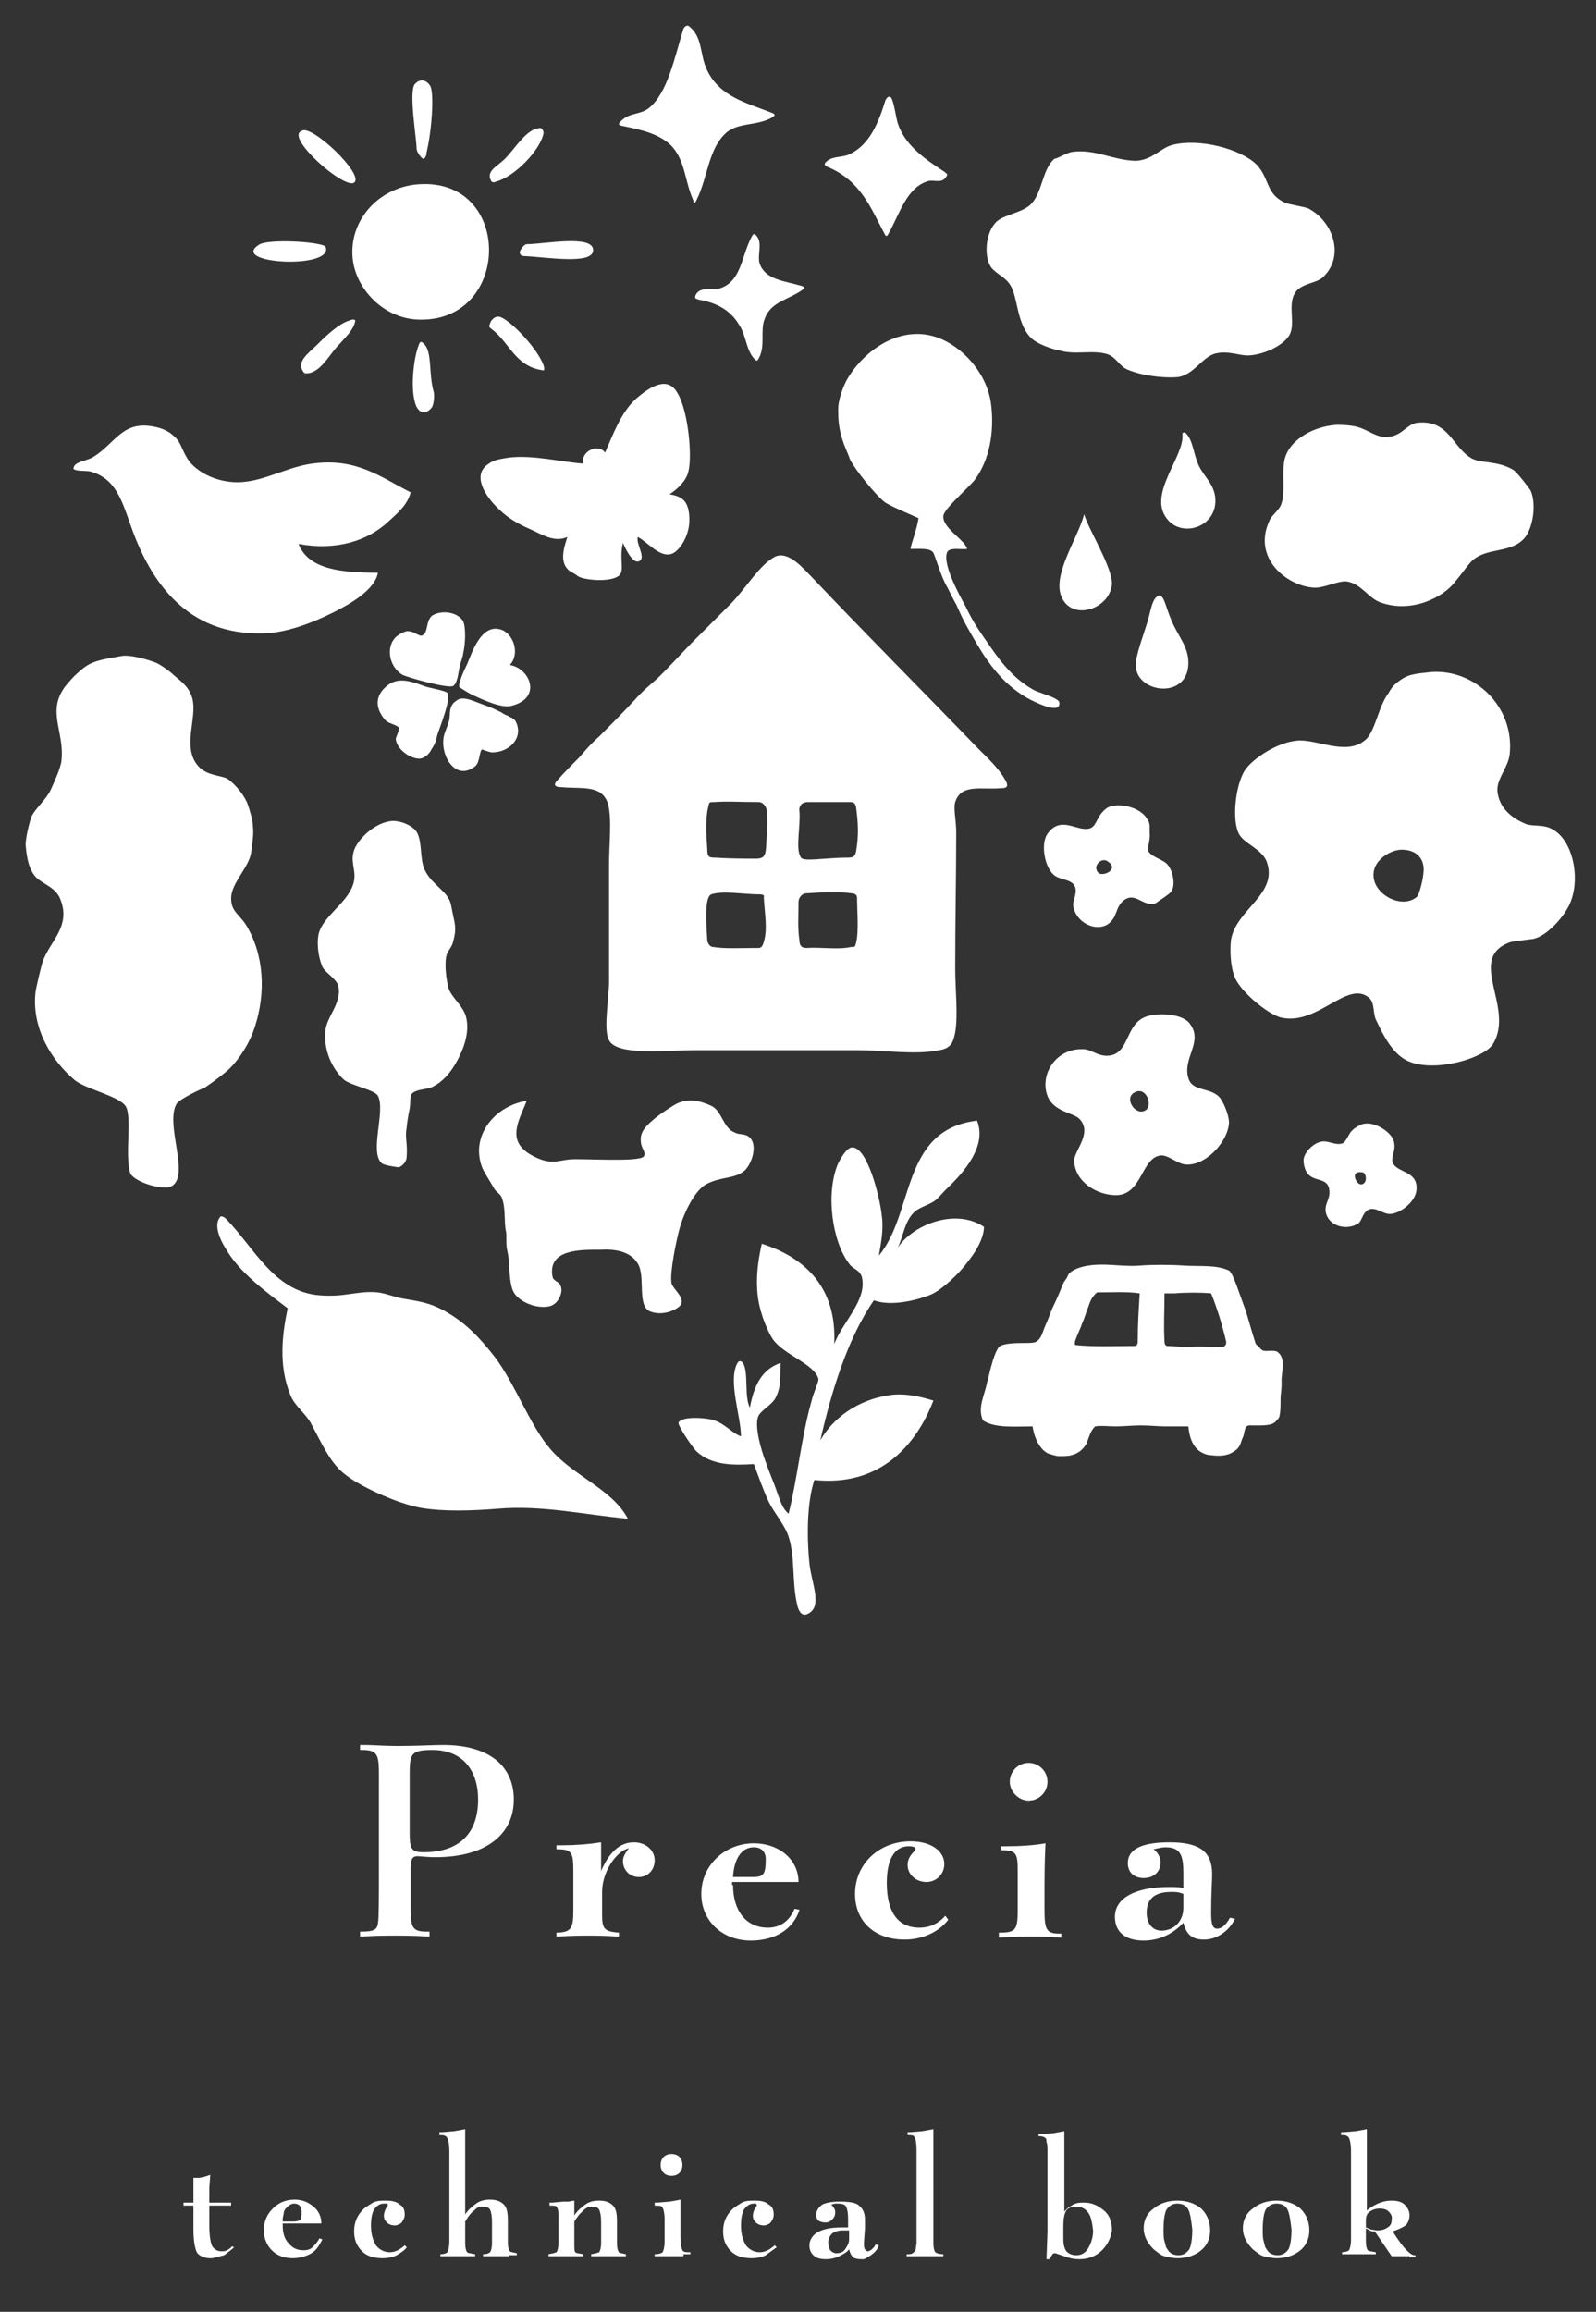
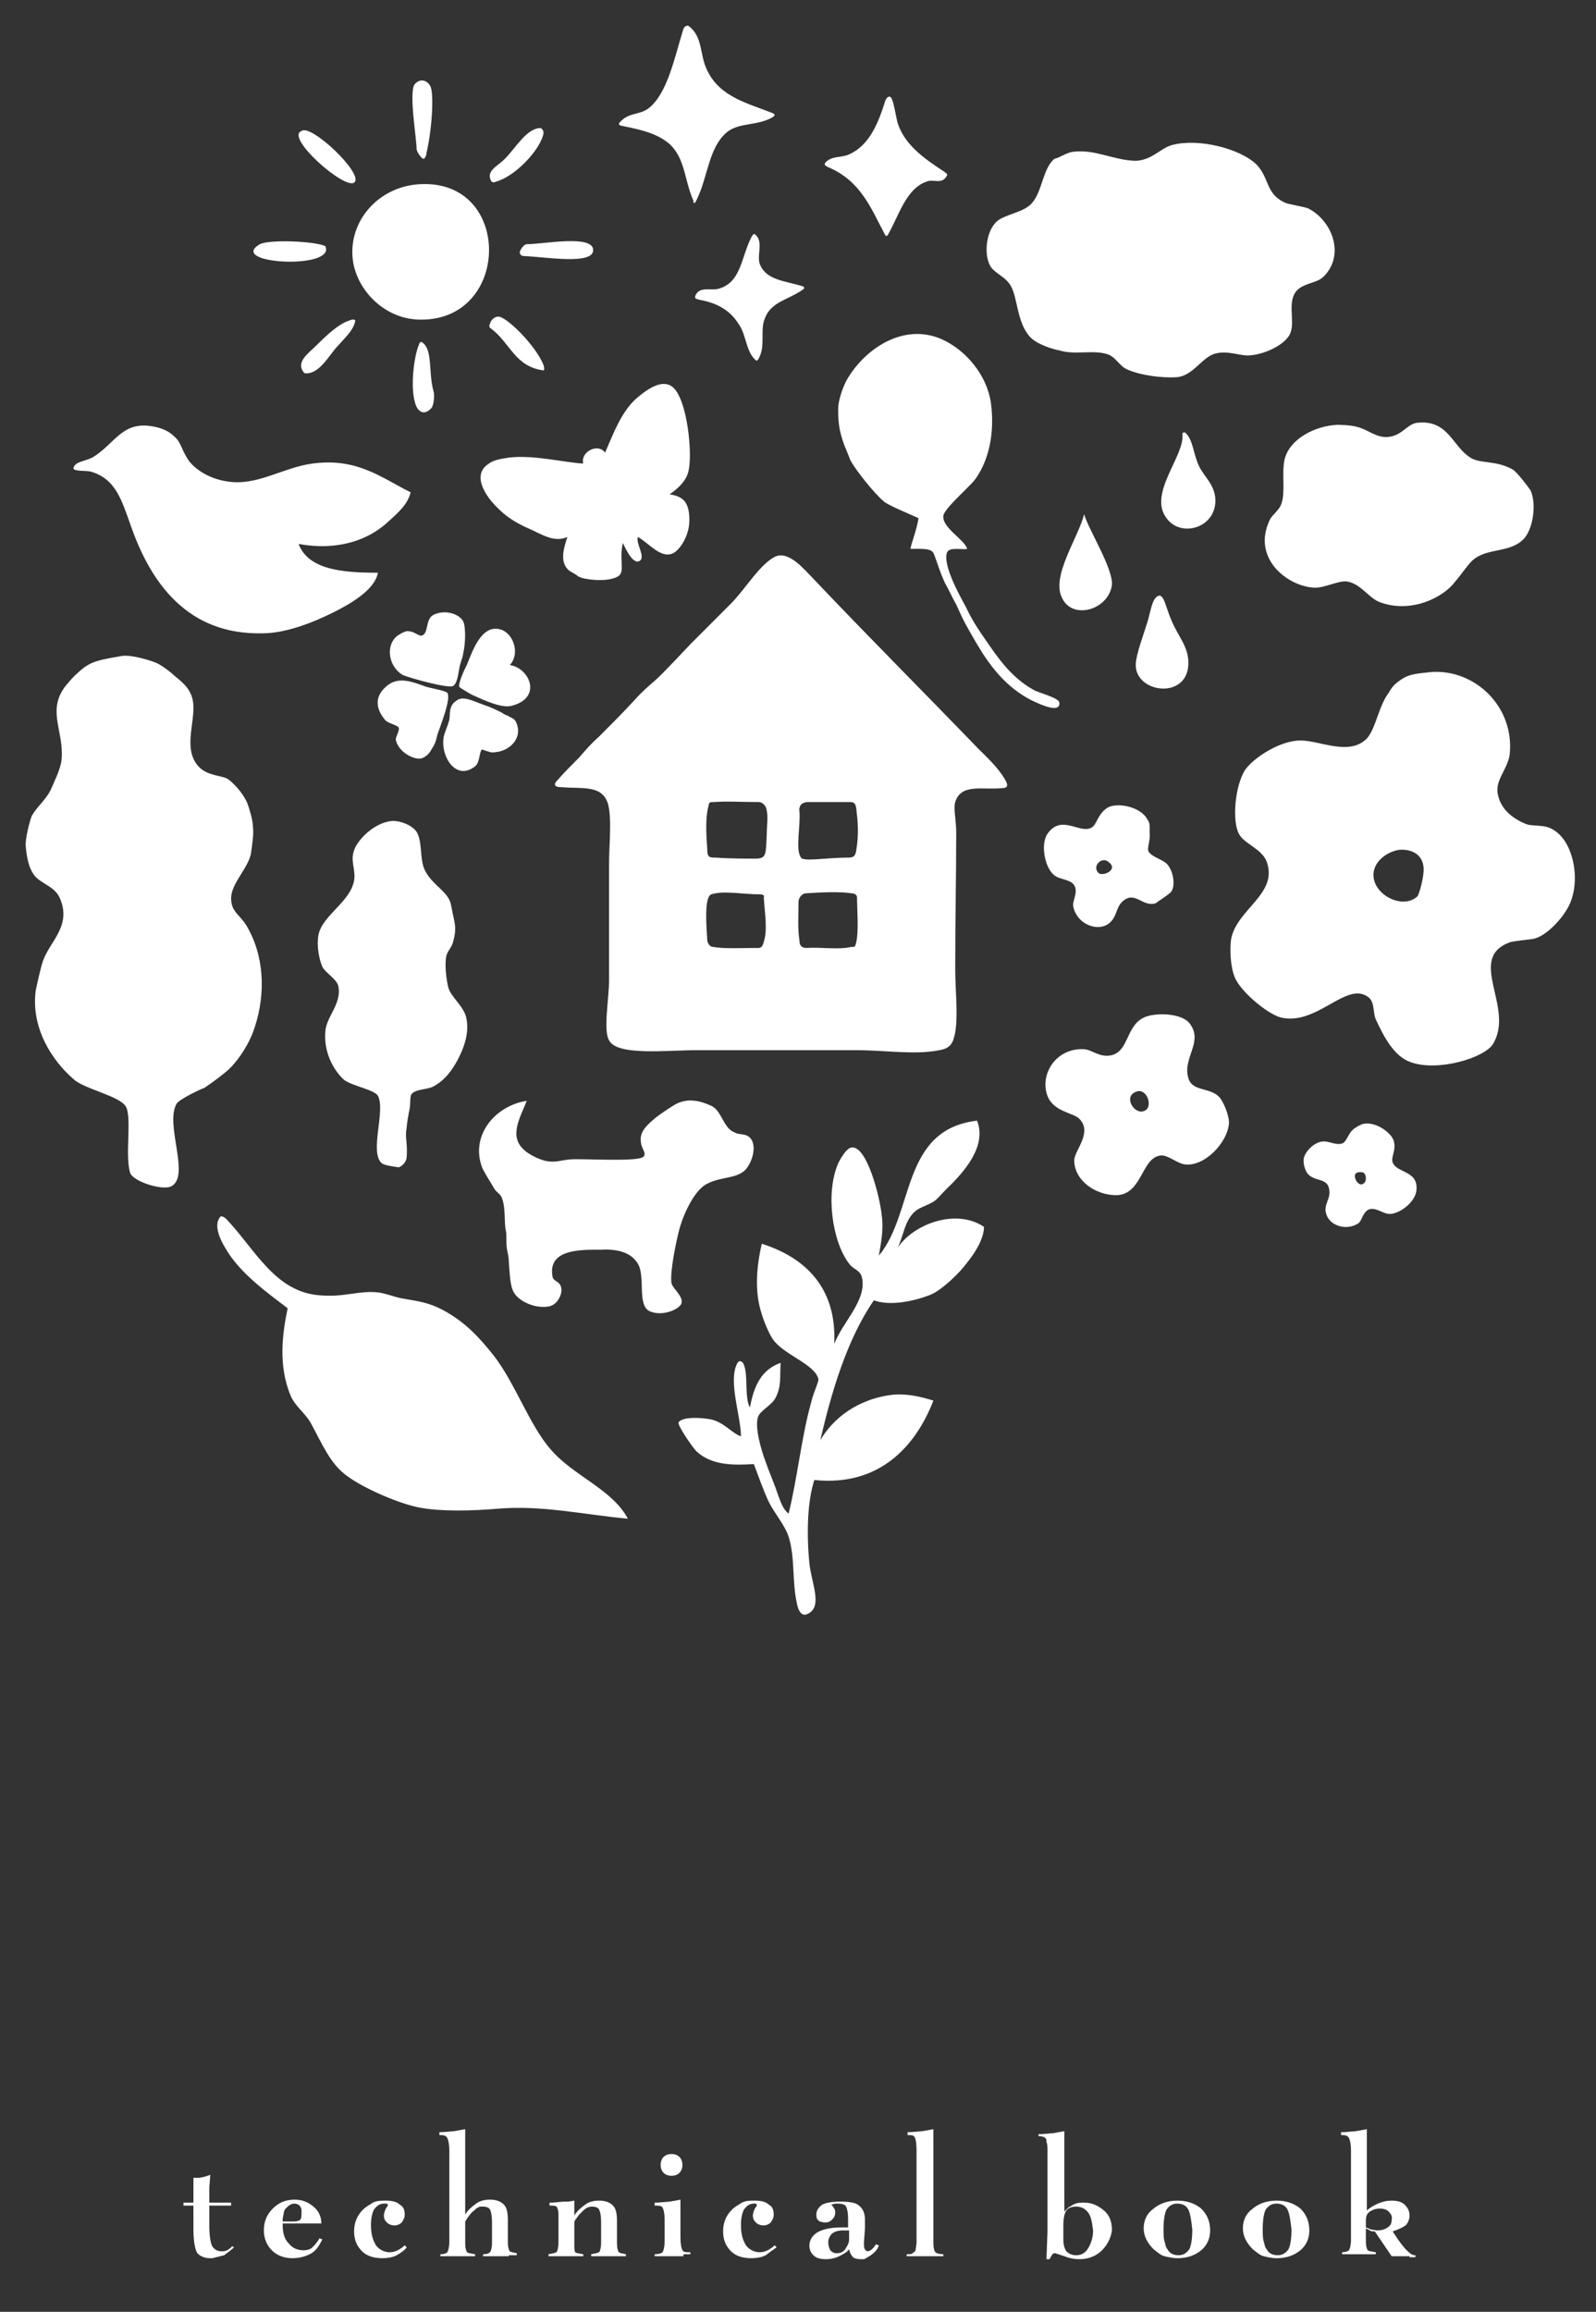
<svg xmlns="http://www.w3.org/2000/svg" version="1.1" id="レイヤー_1" x="0" y="0" viewBox="0 0 160.9 232.9" xml:space="preserve">
  <rect x="0" y="0" width="160.9" height="232.9" fill="#333333" stroke="none" />
  <style>.st0{fill-rule:evenodd;clip-rule:evenodd}.st0,.st1{fill:#fff}</style>
  <path class="st0" d="M105.6 84c1.4-2 3.2 0 4.4-.6.6-.3.6-1.3 1.6-2 .9-.6 3.4-.2 4.1 1.2.1.1.2.3.2.7v.6c.1.7-.3 1.6-.1 1.9.4.6 1.5.8 1.9 1.3.6.7.8 2.1.4 2.7-.2.3-1.5 1.1-1.6 1.2-1.3.4-2-1.2-3.2-.3-.9.7-.6 1.7-1.6 2.4-1.2.8-3.2-.1-3.5-1.8-.1-.5.4-1.2.2-1.9-.3-.9-1.6-.7-2.2-1.3-.9-.8-1.3-3.1-.6-4.1zm5.1 3.9c.4.5 2.2-.3 1-1.1-.6-.5-1.6.4-1 1.1zM140.1 122.3c-.7 0-1.5-.8-2.2-.4-.5.3-.6 1-.9 1.3-1.1.8-2.9.4-3.3-.9-.3-1 .5-1.5.3-2.5-.2-1.2-1.5-.7-2.2-1.6-.3-.4-.5-1.3-.3-1.7.2-.6 1-1.4 1.8-1.5.6-.1 1.3.4 2 .2.4-.1.6-.9 1-1.3.1-.1.3-.3.4-.3.2-.2.4-.2.5-.3 1.2-.5 3 .7 3.3 1.6.3 1-.3 1.6-.1 2.2.4 1.1 2.6.8 2.4 2.8-.1 1.2-1.7 2.4-2.7 2.4zm-2.8-4.2c-.8-.1-.8.4-.6.8.2.4.6.6.9.2.2-.3.1-1-.3-1zM115.6 102.4c1.2-.4 3.7-.3 4.4.8 1.3 1.8-.8 3.4-.2 5.4.4 1.4 2.1.9 3.1 1.9.4.4 1 1.8 1 2.6-.1 2-2.5 4.5-4.5 4.2-.7-.1-1.6-.9-2.3-.9-2 .1-1.9 3.8-4.4 4-2.1.1-4.4-1.4-4.4-3.5 0-1 1.9-2.8.5-4.2-.6-.6-2.6-.7-3.2-2.3-.8-2.1.8-4.8 3.6-4.7.9 0 1.6.9 2.9.6 1.8-.5 1.4-3.2 3.5-3.9zm-.2 9.5c.9-.4.2-2.4-.9-1.9-1.3.5-.1 2.4.9 1.9zM144.3 67.7c4.4-.3 8.4 3.5 7.9 8.3-.2 1.5-1.5 2.6-1.2 4 .3 1.6 1.6 2.5 2.8 3 .7.3 1.9 0 2.8.6 1.9 1.1 2.7 4.6 1.8 7.1-.5 1.5-2.5 3.7-3.9 3.9-.8.1-1.7.2-2.2.3-4.6 1.6.5 6.6-1.8 10.3-.9 1.4-5.6 2.8-8.3 1.8-1.7-.6-2.7-2.6-3.5-4.3-.3-.7-.1-1.7-.7-2.2-2.2-1.8-5.2 2.9-8.9 2-1.4-.4-4-2.6-4.6-4-.5-1.2-.5-2.9-.4-3.8.5-3.1 4.8-4.6 3.6-7.9-.5-1.3-2.3-1.8-2.8-2.8-.7-1.3-.4-4.8.6-6.4.8-1.2 3.5-3 5.6-3 2 0 4.9 1.6 6.7-.2.9-1 1.2-3.3 2.2-4.6.1-.2.4-.7.8-1 1.1-.9 1.7-.9 3.5-1.1zm-3 17.9c-1.2 0-3.4 1.3-2.7 3.3.6 1.6 3 2.6 4.3 1.4.1-.1.5-1.3.6-2.3.2-1.6-.8-2.4-2.2-2.4zM41 116.5c.1-1.4-.2-1.9 0-2.9 0-.3.2-1.5.3-1.9.1-.6 0-1.2.2-1.5.5-.5 1.4-.4 2.1-.7 1-.5 1.7-1.3 2.3-2.3.7-1.2 1.5-3 1.1-4.7-.3-1.2-1.5-2-1.8-3-.2-.8-.4-2.3-.2-3.2.1-.5.6-.9.7-1.5.3-1.1.2-1.6 0-2.5-.1-.4-.2-1.1-.3-1.4-.4-1.2-1.9-1.8-2.6-3.3-.5-1.1-.2-2.8-.8-3.8-.5-.7-1.6-1.1-2.4-1.1-1.6.1-3.2 1.5-3.8 2.7-.6 1.3.1 2.1-.1 3.3-.4 2.2-3.2 3.5-3.6 5.5-.2 1.2.1 2.5.4 3.2.3.6 1.4 1.2 1.6 1.9.4 1.8-1.2 3.1-1.3 4.6-.2 2.3 1 4.1 1.9 4.9.8.6 3.1 1 3.4 1.6.8 1.5-.9 5.7.4 6.8.3.2 1 .3 1.7.4.3-.1.8-.5.8-1.1zM15.8 66.8c.6.3 1.4.9 1.7 1.2.7.6 1.6 1.2 1.9 2.4.5 2-1.1 4.9.6 6.8.9 1 2.4.9 3 1.3.8.6 1.7 1.7 2 2.6.1.3.5 1.5.5 2.2.1.8-.1 1.9-.2 2.7-.3 1.5-2 3-2 4.5s1 1.6 1.8 3.2c1.7 3.2 1.6 7.1.4 10.3-.7 1.8-1.8 3.1-2.3 3.6-.5.5-1.7 1.4-2.6 2-.1 0-2.5 1.1-2.8 1.6-1.2 2.1 1.4 7.2-.5 8.3-.9.5-4-.5-4.2-1.4-.5-1.8.2-5.5-.4-6.6-.6-1.1-4.3-1.8-5.3-2.8-2.1-1.8-4.3-5.1-3.8-8.9.1-.5.5-2.3.7-2.9.7-2.1 3-3.6 1.7-6.5-.6-1.2-2-1.4-2.6-2.3-.5-.7-.7-1.7-.8-2.8-.1-.7.4-2.6.6-3.1.5-.9 1.4-1.6 1.9-2.6.3-.7 1-2.1 1.1-3 .3-2.8-1.4-4.8.2-7.2.1-.2.8-1 1.1-1.3 1.4-1.3 1.7-1.5 4.7-2 .9-.2 2.9.4 3.6.7zM92.6 52.2c-.2 1.3-.8 2.7-.8 3.1 1 0 2-.1 2.3.4.2.4.7 2.1 1.2 3.1.3.5.8 1.6 1.1 2.1.8 1.8 1 2.1 2.1 4 1.3 2.2 2.9 4.3 5.4 5.6 1 .5 3 1.4 2.9.3 0-.5-2.1-1-2.6-1.3-1.8-1-3.1-2.5-4.4-4.4-.9-1.3-1.7-2.4-2.4-3.9-.3-.6-2.5-4.3-1.9-5.6.3-.5 1.5-.2 2-.3-.2-.9-2.5-2.1-2.4-3.3 0-.7 2.7-3 3.2-3.7 1.4-1.9 2-4.7 1.6-7.7-.4-2.8-2.5-5.3-4.9-6.4-4-1.8-8 1.1-9.7 4.2-.4.8-.8 2-.8 2.8 0 1.4.1 2.2.6 3.6.2.5.5 1.2.6 1.5.5 1 2.5 3.5 3.5 4.3.8.5 2.3 1.1 3.4 1.6zM40 64.1c.4-.3 1-.6 1.2-.5.6 0 1.1.6 1.4.4.6-.3.3-1.5 1-2 1-.6 2.6-.3 3.1.6.3.7.2 2.4 0 3.2 0 .2-.2.8-.3 1.1-.2.7-.2 1.8-.7 2.2-.5.3-4.4-.8-5.1-1.1-1.5-.9-1.7-3-.6-3.9zM39 69.1c1.2-1 2.6-.4 4 .1.8.2 1.9.4 2.1.6.4.6-.7 3.3-1 4.2-.2.9-.3 1-.6 1.5-.1.2-.4.7-1 .9-.8.2-2.4-.7-2.6-1.9 0-.3.4-.9.3-1.2-.2-.3-1.1-.4-1.4-.8-1-1.2-1-2.4.2-3.4zM51.4 67c2 .3 3.3 3.3.2 4.1-1 .3-2.9-.6-4-1.1-.4-.2-1.2-.7-1.3-.8-.1-.4.5-1.7.8-2.3.5-1.2 1.4-4 3.3-3.5 1.3.3 2.1 2.4 1 3.6zM46 70.6c.7-.6 1.8.1 3.3.6.5.2.9.4 1.3.6.1.1.5.3.6.3.2.2.6.2.8.6.8 1.6-.6 3.1-2.4 3.1-.2 0-1-.3-1-.3-.3.2-.2 1.3-.7 1.7-1.9 1.5-3.4-.9-3.2-2.7 0-.5.4-1.2.6-2 .1-.5-.1-1.4.7-1.9zM53.1 110.9c-3.2.5-5.7 3.5-4.5 6.7.2.5.8 1.4 1.2 2.1.2.4.7.6.8 1 .4 1 .2 2.4.4 3.3.1.4 0 1.1.1 1.8.1.5.2.9.2 1.4.1 1.1.1 2.3.5 3 .5.9 2.2 1.7 3.6 1.4.8-.2 1.2-1.1 1.2-1.6 0-1-.8-.8-.9-1.4-.5-2.8 2.9-2.7 4.9-2.7 1.9-.1 3.1.4 3.7 1.4.8 1.3-.1 4.2 1.2 4.8 1.4.6 3.1-.3 3.2-.8.2-.7-.8-1.4-1-2-.2-1.1.5-4.4.8-5.5.5-1.8 1.6-3.9 2.7-4.5 1.5-.8 2.9-.5 3.9-1.4.8-.8 1.4-2.9.2-3.5-.5-.2-.9-.1-1.2-.3-1.2-.4-1.3-2.2-2.4-2.7-1.1-.5-2.3-.8-3.5-.2-.4.2-1.6 1-2.1 1.4-.7.6-1.6 1.3-1.5 2.3 0 .8.6 1.2.3 1.6-.4.6-6.1.2-7.4.3-1.1.1-1.6.4-2.7.1-.7-.2-1.6-.7-1.9-1-1.7-1.4-.4-3.4.2-5zM108.1 15.3c2.3-.3 4 .8 6.3.9 1.7 0 2.6-1.3 3.8-1.6 2.7-.7 6.9.4 8.5 2 1.3 1.4.9 2.9 2.8 3.8.4.2 1.9.4 2.4.6 2.5 1.3 3.7 4.8 1.5 6.9-.7.7-2.3.6-2.9 1.7-.7 1.3.2 3.2-.6 4.3-.7 1-2.5 1.8-3.9 1.9-.9.1-2.1-.5-3.4-.2-1.4.3-2.3 2.3-4 2.4-1.5.1-3.7-.2-5-.8-.7-.3-1.1-1.2-1.9-1.5-1.5-.5-3.3.1-4.9-.4-.6-.1-2.3-.6-3-1.4-1.3-1.5-1.2-3.9-1.9-5.1-.5-.9-1.5-1.2-2-1.9-.7-1-.6-3.5.6-4.6.8-.7 2.7-.9 3.5-1.8 1.1-1.2 1.1-3.5 2.3-4.5.5-.1 1.2-.6 1.8-.7zM134.8 42.8c.1 0 1.3 0 2 .2 1.2.3 2 1.2 3.3 1 1.3-.2 1.7-1.2 2.7-1.4 3.3-.4 3.6 2.5 5.6 3.6 1 .5 2.5.2 4.1 1.1.4.2 1.6 1.8 1.8 2.1.6 1.3.3 3.7-.6 4.8-1.4 1.6-3.8.9-5.3 2.3-.5.5-1.1 1.4-1.7 2.1-1.2 1.6-4.4 3.2-7.5 2.1-1.2-.4-1.9-1.8-3.3-2.1-.9-.2-2.4.7-3.5.6-2.7-.2-6.2-3-4.4-6.8.2-.5 1-1 1.2-1.7.4-1.2 0-3 .3-4.4.5-2.1 3.1-3.4 5.3-3.5zM22.8 122.8c2.9 3 4.9 7.4 9.5 7.7 2.5.2 3.8-.5 5.8-.3.8.1 1.8.5 2.4.6 1.7.3 2.7.4 4.2 1.2 2.2 1.2 3.6 2.7 5.1 4.6 2.1 2.7 3.6 7 5.7 9.4 2.3 2.7 6.2 4 7.8 7-4.4-.4-8.7-1.4-13.2-1-2.5.2-5.4.3-7.7-.1-2.2-.4-5.8-2-7.4-3.2-1.7-1.2-2.5-3.2-3.7-5.4-.6-1-1.6-1.7-2-2.7-1.3-3.1-.8-6.4-.3-8.8-2.1-1.6-4.9-3.6-6.3-6.1-.5-.8-1.2-2.3-.5-3.1 0-.1.3-.1.6.2zM89.6 23.5c1.1-2 1.8-4.5 3.8-5.2.7-.3 1.5.3 2-.5.1-.2.2-.2-.2-.5-2-1.3-4-2.7-4.7-4.9-.2-.7-.4-2.3-.7-2.6-.2-.2-.5.1-.6.5-.8 2.6-1.8 4.5-3.7 5.3-.8.3-1.7.1-2.3.8-.1.2-.1.2.2.4 3.4 1.4 4.4 4.2 5.8 6.8.1.2.2.3.4-.1zM115.6 62.9c-.3 1-1.1 3.1-1.1 4.1 0 2.8 5.1 3.5 5.3 0 .1-1.8-1-2.8-1.7-4.5-.6-1.4-.7-2.4-1.2-2.5-.8.1-.9 1.8-1.3 2.9zM109.3 51.8c.4 1.5 2.9 5.4 2.8 7.1-.3 2.5-3.9 3.6-5 1.4-1.2-2.2 1.6-6.1 2.2-8.5zM76.5 36.1c.7-1.3.1-2.8.6-4 .6-1.7 2.4-1.9 3.8-2.9.3-.2.2-.3-.1-.4-1.7-.5-3.6-.6-4.2-2.2-.3-.8.3-2.1-.3-2.8-.3-.4-.4-.2-.6.2-1 2-1 4.5-3.3 5.1-.7.2-1.9-.3-2.3.7-.1.3.1.3.4.4 1.7.3 3.1 1 4 2.5.7 1 .7 2.5 1.5 3.4.2.2.3.4.5 0zM119.2 43.7c0-.1.2-.2.3-.1.8.7.8 2.2 1.4 3.4.5 1 1.4 1.7 1.6 3 .4 3.1-3.4 4.3-4.9 2.2-1.9-2.5 1.9-6.3 1.6-8.5zM57.2 54.1c-1.4.6-2.6-.3-4-.9-.9-.4-2-1-2.9-1.9-1.4-1.3-2.8-3.5-1-4.6.5-.4 1.4-.5 2-.6 2.5-.3 5.6.5 7.5.6-.3-1.2 1.5-2.1 2.2-1.1.8-1.8 1.6-4.1 3.2-5.5 1.3-1.1 3.1-2.3 4.1-.5 1.1 1.8 1.5 6.4 1.1 7.9-.2.9-1 1.7-1.9 2.3 1.3.2 2 .7 2 2.6 0 1.7-1.1 3.2-1.8 3.4-1.2.4-2.4-1.2-3.4-1.7-.2.7.8 2 .2 2.4-.6.4-1.3-.9-1.7-1.8-.4 1.6.2 2.8-.4 3.3-.8.6-2.8.5-3.8.2-.2-.1-.3-.1-.4-.2-.1-.1-.3-.2-.8-.5-1-.8-.6-2.2-.2-3.4zM74.9 137.3c.6 1 .1 3.4.7 4.5.4-2.1 1.1-3.8 3.1-4.5-.1 1.5.1 2.3-.5 3.5-.4.8-1.6 1.3-1.8 2-.3 1 .3 3.2.8 4.5.3.9.8 2 1.2 3.2.3.8.5 1.5 1.1 2 .9-3.6 1.3-7.8 2.3-11.3.2-.9.8-2.1.7-2.3-.4-1.5-3.5-2.4-4.6-4-.4-.6-.9-1.8-1.1-2.5-.7-2.1-.6-4.5 0-7.1 4.1 1.3 7.6 4.2 7.3 10.1.9-2.3 3.3-4.4 2.8-6.7-.2-.8-.9-.8-1.3-1.4-1.7-2.2-2.4-7.1-1.1-10.1.1-.2.8-1.6 1.4-1.6 1.5-.1 2.8 4.9 3 6.9.2 1.4-.1 2.8-.3 4 3.6-4.3 2.2-12.7 9.9-13.6 1 2.5-1.2 5.1-3.1 6.9-.4.4-.9 1-1.2 1.2-.6.4-1.4.6-1.9 1-1.1.9-1.2 2.5-1.8 3.7 1.6-2.4 5.9-4 8.7-2.1 0 1.1-.8 2.5-1.7 3.6-.8 1.1-2.5 2.7-3.6 3.2-1.7.7-4.2 1.2-5.8.6-2.7 3.9-4.3 9.3-5.4 14.1 1.2-2.1 3.7-4.2 7.4-4.6 1.4-.1 2.7.2 4 .6-1.7 4.4-5.3 8.7-12 8-.7 2.1-.8 5.4-.5 8.4.2 2 1.4 4.4-.2 5.1-.6.3-.9-.4-1-.8-.6-2.4-.2-4.8-.9-7-.4-1.2-1.4-2.3-2-3.5-.6-1.3-1-2.5-1.5-3.8-1.9.1-4.2.2-5.8-1.3-.4-.4-1.9-2.6-1.8-2.9.4-.6 2.3-.5 3.3-.3 1.3.3 2.1 1.4 3 1.7 0-2-1.3-5.5-.4-7.3.2-.4.4-.3.6-.1zM70.2 20.2c1.2-2.4 1.2-5.3 3.1-6.9 1.3-1 3.1-.6 4.6-1.5.3-.2.2-.3 0-.4-2.5-1-5.3-1.6-6.6-4.3-.8-1.6-.4-3.4-1.9-4.5 0 0-.3-.1-.5.3-.9 2.9-1.6 6.5-3.5 8-.9.7-1.9.4-2.8 1.3-.2.2-.4.4.2.5 2 .4 3.6.8 4.8 1.9 1.5 1.5 1.4 3.6 2.3 5.6 0 .3.1.4.3 0zM43 15.4c.1-.5.2-.9.3-1.6.3-2 .4-4.4.1-5.1-.4-.7-1.1-.8-1.6-.2-.6.8.2 5.5.2 6.5 0 .3.5 1 .7 1 .1 0 .3-.3.3-.6zM54.8 13.4c-.3 1.7-2.9 4.4-4.8 4.9-.2.1-.4.1-.5-.1-.5-1 .6-1.4 1.4-2.2 1.1-1.1 2.2-3.1 3.6-3.1.2.1.3.3.3.5zM30.4 13.2c.9-.8 6.4 4.4 5.3 5.2-1 .7-7-4.6-5.3-5.2zM41.8 18.6c9.9-1.1 9.9 13.7.6 13.6-3.5 0-6.3-2.8-6.8-5.8-.6-3.8 2.2-7.3 6.2-7.8zM32.8 24.8c1.1 2.4-10 1.8-6.6-.2 1-.5 5.6-.3 6.6.2zM52.9 25.8c2.2.1 6.9.9 6.9-.6 0-1.6-5-.6-6.7-.6-.2 0-.6.4-.7.8 0 .2.1.4.5.4zM35.8 32.4c-.2.9-1 1.6-1.7 2.4-.9.9-1.9 3-3.4 2.8-1-1.1.4-2 1.3-2.9 1-1 2.2-2.1 3.2-2.4.4-.2.7-.1.6.1zM54.7 37.3c-2.8-.4-3.3-2.8-5.2-4.2-.2-.1-.2-.3-.1-.5.1-.4.5-.7.8-.7.8-.1 3.9 3 4.6 4.9.1.3.1.6-.1.5zM43.5 41.1c-.8.9-1.5.3-1.7-.7-.4-1.5-.1-4.3.4-5.6.1-.3.2-.5.5-.2.9.8.5 3 1 4.8.1.2.1 1.3-.2 1.7zM7.4 47.2c.1-.7 1.1-.7 1.9-1.1 2.2-1.3 2.9-3.5 5.7-3.2.8.1 1.8.3 2.6 1.1.7.6.7 1.4 1.5 2.5.9 1.1 2.4 1.8 3.8 2 3 .5 5.6-1.4 8.6-1.8 4.5-.6 6.9 1.4 9.9 2.9-.3 1.2-1.2 2-2.2 2.9-2.1 2-5.3 3-9.1 2.3 1 2.6 4.4 2.9 8 2.9-.3 1.7-2.7 3.1-4.5 4-2.2 1.1-4.9 2.1-7.1 2.1-7.6.2-11.3-5.1-13.3-10.8-.9-2.5-1.5-4.8-4.1-5.5-.4-.1-1.6 0-1.7-.3zM56.2 78.6c.7-.8 1.5-1.6 2.2-2.3.7-.8 1.1-1.3 2-2.1 1.2-1.2 2.3-2.3 3.6-3.7.7-.8 1.3-1.3 2.1-2s3.2-3.3 3.6-3.7l4.1-4.1c1.5-1.6 2.8-3.8 4.3-4.6 1.4-.7 3 1.3 3.8 2.1C87.4 64 93 69.6 98.6 75.4c.9.9 2 1.9 2.7 3.1.5.8.1.9-.3.9-2 .2-4.1-.5-4.7 1.4-.2.6.1 1.9.1 3 0 4.6-.1 8.6-.1 13.8 0 2.1.3 4.6 0 6.4-.2 1-.4 1.6-1.6 1.8-2.4.5-5.5 0-8.3 0H70.2c-3 0-8 .6-8.8-1-.6-1 0-4.2 0-6V87c0-1.8.3-4.5-.1-6-.6-2-2.7-1.5-4.7-1.7-.9 0-.7-.4-.4-.7zm20.2 2.2c-2.3 0-2.7-.1-4.4 0-.5 0-.5 0-.6.5-.3 1.2-.2 2.8-.1 4.2 0 .9.2.9.9.9 1.3.1 2.9.1 4 .1s1-.5 1.1-2.4c0-1 .2-2-.1-2.8-.3-.5-.6-.5-.8-.5zm9.9 5c.3-1.7.2-3 0-4.5-.1-.4-.2-.5-.7-.5h-4.1c-.7 0-1 .4-.9 1 .1 1.5-.4 3.7.1 4.5.1.6 2.3.1 4.8.1.6 0 .7-.2.8-.6zm0 9.2c.3-1.1.1-3.4.1-4.6 0-.2-.2-.4-.5-.4-1.3-.2-3.2-.1-4.7 0-.2 0-.7.3-.7.9 0 1.6-.1 2.5.1 3.9 0 .3.1.7.7.7 1.5-.1 3.2.2 4.5-.1.4 0 .4 0 .5-.4zm-9.7-4.9c-1.6 0-3.7-.4-4.9 0-.7.3-.5 3-.4 4.6 0 .2.2.7.6.7 1.2.2 2.8.1 4.2.1.5 0 .7.1.9-.6.4-1.3.1-2.8 0-4.5.1-.2-.1-.3-.4-.3z" />
  <g>
-     <path class="st0" d="M127.6 136.1c.5 0 1.1-.1 1.3.2.6.5.4 1.5.3 2.6v.7c0 .4-.1.9-.1 1.3 0 .7 0 1.3-.1 1.7 0 .2-.2.4-.3.5-.4.6-1.5.5-2.8.5-.5.1-.4.8-.6 1.2-.2.4-.2.8-.6 1.2-.5.4-1.1.8-2.6.6-.3 0-.6-.1-.8-.2-.2-.1-.4-.2-.6-.4-.6-.6-.8-1.4-.9-2.3h-2.3c-.8 0-1.6-.1-2.5-.1-.8 0-1.7.1-2.5.1s-1.5-.1-2.1 0c-.5.5-.6 1.1-.9 1.8-.2.3-.6.9-1.5 1.1-.2.1-1.1.1-1.2.1-.4 0-1.2-.3-1.2-.3-.5-.3-.7-.6-1-1.1-.2-.4-.4-.9-.5-1.6-1.8 0-3.8.2-5-.6-.6-1.3.2-2.6.4-3.8.2-.6.3-1.3.5-1.9.1-.4.4-1.3.7-1.7.4-.4 1.9-.4 2.5-.4.4 0 1 0 1.2-.1.6-.3.7-1 1-1.7.2-.4.4-1 .5-1.2.1-.4.5-1.1.7-1.6.2-.4.6-1.5.7-1.6.1-.1.4-.6.4-.7.2-.3 1.1-1 3.4-1 1.2 0 2.5.2 3.8.1 1.2-.1 3.2-.1 4.5 0 1.7.1 3.2-.1 4.5.5.4.2 1.1 2.5 1.6 3.8.2.5.7 2.4 1.1 3.6.5.4.5.7 1 .7zm-4-1c-.4-1.7-.9-3.3-1.5-4.8-1-.1-2.5-.1-3.7 0h-1c0 1.8-.1 3.1 0 4.9 0 .2.1.4.3.4.5 0 1.3.1 2 .1 1.2-.1 2.4 0 3.5 0 .2 0 .5-.2.4-.6zm-8.9 0c0-1.6.1-3.3.2-4.8-1.3-.2-2.8-.1-4.3-.1-.5.4-.7.9-.9 1.5-.2.5-.4 1.2-.6 1.6 0 .1-.1.2-.1.3-.2.5-.4.9-.5 1.2-.1.2-.2.5-.1.7 1.7.2 4.1.1 5.9.1.3 0 .4-.1.4-.5z" />
-   </g>
+     </g>
  <g>
-     <path class="st1" d="M38.2 178.9c0-2.1-.1-2.6-1.7-2.6h-.2v-.5h.6c.7 0 1.8.1 3.2.1 2 0 3.5-.1 4.6-.1 4.6 0 7.1 2.1 7.1 5.5 0 3.5-2.8 5.8-7.9 5.8-.9 0-1.5-.1-1.8-.1-.6 0-.7.4-.7 1.3v3.8c0 2 .1 2.5 1.6 2.5h.3v.5c-1.6-.1-2.7-.1-3.5-.1-.7 0-1.9 0-3.5.1v-.5c1.2 0 1.7-.1 1.8-.8.1-.5.1-2.6.1-6.1v-8.8zm3.1 5.6c0 1.7.1 2.1 1.4 2.1 3.6 0 5.5-1.9 5.5-5.3 0-3-1.6-5-4.6-5-2.2 0-2.3.4-2.3 2.5v5.7zM56 194.7c1.6 0 1.8-.4 1.8-2.3v-3.7c0-2.1-.1-2.4-1.7-2.4v-.4h.5c1.4 0 2.7-.1 4-.3v2.9c.8-1.9 1.9-2.9 3.3-2.9 1.2 0 2.1.8 2.1 1.8s-.7 1.7-1.6 1.7c-.9 0-1.6-.7-1.6-1.6 0-.4.2-.8.6-1.3-1.3.3-2.7 2.4-2.7 4.4v2.2c0 1.4.1 1.8 1.7 1.9v.4c-1.5-.1-2.5-.1-3.1-.1-.5 0-1.6 0-3.2.1v-.4zM73.9 189.9c0 2.7 1.4 4.3 3.5 4.3 1.3 0 2.2-.7 2.7-1.9l.5.1c-.6 1.9-2.4 3.1-4.9 3.1-2.9 0-5-2-5-4.7 0-2.9 2.4-5.1 5.3-5.1 2.5 0 4.5 1.6 4.5 3.9h-6.7v.3zm1.8-.8c1.2 0 1.5-.1 1.5-1.8 0-.8-.5-1.2-1.2-1.2-1.2 0-2 1.1-2.1 3h1.8zM91.2 195.4c-3 0-5-1.8-5-4.6 0-3 2.4-5.3 5.6-5.3 2.1 0 3.4 1 3.4 2.3 0 1-.8 1.8-1.8 1.8-1.1 0-1.9-.8-1.9-1.7 0-1 .8-1.4.8-1.6 0-.2-.2-.3-.7-.3-1.4 0-2.2 1.3-2.2 3.7 0 2.9 1.1 4.5 3.3 4.5 1 0 1.9-.4 2.6-1.2l.3.4c-1 1.3-2.7 2-4.4 2zM100.8 194.7c1.6 0 1.8-.3 1.8-2.3v-3.8c0-1.9-.1-2.2-1.7-2.2v-.4h.5c1.5 0 2.9-.1 4-.3-.1 1.9-.1 3.8-.1 5.6v.9c0 2.1.1 2.6 1.5 2.6h.2v.4c-1.5-.1-2.5-.1-3-.1-.6 0-1.7 0-3.3.1v-.5zm2.9-17.1c1 0 1.9.8 1.9 1.9 0 1.1-.9 1.9-1.9 1.9s-1.9-.9-1.9-1.9c0-1 .8-1.9 1.9-1.9zM115.3 195.5c-1.9 0-2.9-.9-2.9-2.4 0-1.8 1.9-3 5.5-3 .5 0 .9 0 1.4.1v-1.5c0-1.8-.3-2.6-1.8-2.6-.4 0-.7.1-1.2.2.4.3.7.8.7 1.3 0 1-.7 1.6-1.7 1.6s-1.6-.6-1.6-1.5c0-1.4 1.4-2.1 4.2-2.1 3 0 4.3.9 4.3 3.2 0 .7-.1 2-.1 3.9 0 1 .1 1.6.6 1.6s.9-.4 1.3-1.1l.5.1c-.6 1.3-1.9 2.1-3.1 2.1-1.2 0-1.8-.5-2.1-1.7-1 1.1-2.4 1.8-4 1.8zm2.8-4.9c-1.7 0-2.5.7-2.5 2.1 0 1.1.6 1.8 1.5 1.8 1.2 0 2.2-.9 2.2-2.3v-1.4c-.5-.2-.8-.2-1.2-.2z" />
    <g>
      <path class="st1" d="M22.6 227.2l-.4.1-.4.1-.4.1h-.2c-.6 0-1-.2-1.3-.5-.2-.3-.4-1.1-.4-2.4v-2.4h-1v-.3h1v-2.5h.6l.5-.1.6-.2-.1 1.3v1.5h2.2v.3h-2.2v1.8c0 1.2.1 1.9.3 2.3.2.3.5.5.9.5.2 0 .4 0 .6-.1.1-.1.2-.1.3-.2l.2-.2.2.1c-.2.2-.6.5-1 .8zM31.4 227c-.5.3-1.2.5-1.9.5-.9 0-1.6-.3-2.1-.8s-.8-1.2-.8-2c0-.9.3-1.6.9-2.2.6-.6 1.3-.9 2.2-.9.7 0 1.3.2 1.9.7.5.4.8 1 .8 1.7h-3.9v.2c0 .8.2 1.4.6 1.8.4.5.9.7 1.5.7.4 0 .7-.1.9-.3.2-.2.5-.5.7-.9l.3.1c-.3.6-.6 1.1-1.1 1.4zm-1.2-4.8c-.1-.1-.3-.2-.5-.2-.4 0-.6.2-.9.5-.1.1-.2.3-.2.5l-.1.5v.3h1.1c.4 0 .6-.1.7-.2.1-.2.1-.4.1-.9 0-.2-.1-.4-.2-.5zM40 227.2c-.4.2-.9.3-1.4.3-.9 0-1.6-.2-2.1-.7-.5-.5-.8-1.1-.8-2 0-.9.3-1.6.9-2.2.3-.3.7-.5 1-.7.4-.2.8-.2 1.3-.2.6 0 1.1.1 1.4.4.4.2.5.6.5 1 0 .3-.1.5-.3.8-.2.2-.5.3-.7.3-.3 0-.6-.1-.8-.3-.2-.2-.3-.4-.3-.7 0-.2.1-.5.2-.7l.2-.3c0-.1 0-.1-.1-.2h-.3c-.4 0-.7.2-1 .6-.2.4-.3.9-.3 1.6 0 .9.2 1.5.5 2 .3.4.8.7 1.4.7.3 0 .6-.1.8-.2.2-.1.5-.3.7-.5l.2.2c-.1.2-.5.5-1 .8zM51.3 227.3h-2.6v-.2c.4 0 .6-.1.7-.2.1-.1.2-.5.2-.9v-2.2c0-.6-.1-1-.2-1.2-.1-.2-.4-.3-.7-.3h-.2c-.1 0-.2 0-.3.1-.1 0-.2.1-.4.3-.3.2-.6.6-.9 1.1v2.2c0 .5.1.8.2.9.1.1.3.1.8.2v.2h-3.5v-.2c.4 0 .6-.1.7-.2.1-.2.2-.5.2-1.1V216.7c0-.7-.1-1.1-.2-1.3-.1-.2-.3-.3-.6-.3h-.2v-.3h.3l1.2-.1 1.1-.2v8.6c.3-.5.7-.8 1.1-1.1.4-.3.9-.4 1.4-.4.7 0 1.1.2 1.4.5.3.3.4.8.4 1.6v2.2c0 .5.1.8.2.9.1.1.3.1.7.2v.2h-.8zM62.2 227.3h-2.6v-.2l.5-.1.3-.1c.1-.1.2-.5.2-.9v-2.2c0-.6-.1-1-.2-1.2-.1-.2-.4-.3-.7-.3-.3 0-.6.1-.9.4l-.4.4c-.1.1-.2.3-.3.4-.1.1-.1.2-.2.3v2.2c0 .5 0 .8.1.9.1.1.3.1.8.2v.2h-3.5v-.2l.5-.1.3-.1c.1-.1.2-.5.2-.9v-3c0-.3-.1-.6-.2-.7-.1-.1-.4-.1-.7-.1v-.3h.3l1.1-.1h.5l.6-.1v1.5c.3-.5.7-.8 1.1-1.1.4-.3.9-.4 1.4-.4.7 0 1.1.2 1.4.5.3.3.4.8.4 1.6v2.2c0 .5.1.8.2.9.1.1.3.1.7.2v.2h-.9zM68.9 227.3H66v-.2c.4 0 .7-.1.8-.2.1-.2.2-.5.2-1.1v-2.3c0-.5-.1-.9-.2-1.1-.1-.2-.4-.2-.8-.2v-.3h.3l1.2-.1.6-.1.5-.1v3.8c0 .7.1 1.1.2 1.3.1.2.4.2.7.2h.1v.2h-.7zm-.4-8.4c-.2.2-.5.3-.8.3-.3 0-.6-.1-.8-.3-.2-.2-.3-.5-.3-.8 0-.3.1-.6.3-.8.2-.2.5-.3.8-.3.3 0 .6.1.8.3.2.2.3.5.3.8 0 .3-.1.6-.3.8zM77.2 227.2c-.4.2-.9.3-1.4.3-.9 0-1.6-.2-2.1-.7-.5-.5-.8-1.1-.8-2 0-.9.3-1.6.9-2.2.3-.3.7-.5 1-.7.4-.2.8-.2 1.3-.2.6 0 1.1.1 1.4.4.4.2.5.6.5 1 0 .3-.1.5-.3.8-.2.2-.5.3-.7.3-.3 0-.6-.1-.8-.3-.2-.2-.3-.4-.3-.7 0-.2.1-.5.2-.7l.2-.3c0-.1 0-.1-.1-.2H76c-.4 0-.7.2-1 .6-.2.4-.3.9-.3 1.6 0 .9.2 1.5.5 2 .3.4.8.7 1.4.7.3 0 .6-.1.8-.2.2-.1.5-.3.7-.5l.2.2c-.3.2-.7.5-1.1.8zM87.8 227.2l-.5.3-.2.1h-.3c-.4 0-.7-.1-.8-.2-.2-.2-.3-.4-.4-.8-.2.3-.6.5-1 .7-.4.2-.9.3-1.3.3-.6 0-1-.1-1.3-.4-.3-.3-.4-.6-.4-1 0-.5.3-1 .8-1.3.5-.3 1.3-.5 2.4-.5h.7v-.9c0-.6-.1-1-.2-1.2-.1-.2-.4-.3-.8-.3h-.3l-.4.1c.1.1.2.2.3.4.1.1.1.3.1.4 0 .3-.1.5-.3.7-.2.2-.4.3-.7.3-.3 0-.6-.1-.7-.2-.2-.2-.2-.4-.2-.6 0-.4.2-.7.6-1 .4-.2 1-.3 1.8-.3.9 0 1.6.1 1.9.4.4.3.6.8.6 1.4v.9l-.1 1.4c0 .4 0 .6.1.7.1.1.1.2.3.2.1 0 .3-.1.4-.2l.2-.2.2-.3.3.1c-.1.4-.4.7-.8 1zm-2.2-2.5H85c-.5 0-.8.1-1.1.3-.2.2-.4.5-.4.9 0 .3.1.6.2.8.2.2.4.3.6.3.4 0 .7-.1.9-.4.2-.3.4-.6.4-1v-.9zM94.2 227.3h-2.8v-.2c.3 0 .5 0 .6-.1.1-.1.3-.2.3-.3l.1-.7v-9.4c0-.7-.1-1.2-.2-1.3-.1-.2-.3-.2-.6-.2h-.1v-.3h.3l1.2-.1 1.1-.2V226c0 .5.1.8.2.9.1.1.4.2.8.2v.2h-.9zM111.1 226.7c-.6.6-1.4.9-2.3.9-.5 0-1-.1-1.5-.3l-.9-.3c-.1 0-.2 0-.3.1l-.3.5h-.3l.1-2.8v-8.1c0-.4 0-.7-.1-.9 0-.2 0-.3-.1-.4-.1-.1-.3-.2-.7-.2v-.2h.3l1.2-.1 1.1-.2v8.1l.4-.4.5-.3c.4-.2.7-.2 1.1-.2.8 0 1.4.3 2 .8.6.5.8 1.2.8 2-.1.7-.4 1.4-1 2zm-1.4-3.8c-.3-.4-.7-.6-1.2-.6-.4 0-.8.1-1 .4-.2.3-.3.8-.3 1.6v1.3c0 .5.1.9.3 1.2.2.2.5.4 1 .4s.9-.2 1.2-.7c.3-.5.5-1.1.5-1.8-.1-.8-.2-1.4-.5-1.8zM121.1 226.7c-.6.5-1.4.8-2.4.8-.4 0-.9-.1-1.3-.2s-.7-.4-1.1-.7c-.6-.6-1-1.3-1-2.1s.3-1.5 1-2c.6-.5 1.4-.8 2.4-.8s1.8.3 2.4.8c.6.6.9 1.3.9 2.2 0 .8-.3 1.5-.9 2zm-1.3-4.1c-.2-.4-.6-.6-1.1-.6-.5 0-.8.2-1.1.6-.2.4-.3 1.1-.3 2 0 .5 0 .9.1 1.2.1.3.1.6.3.8.2.4.6.6 1.1.6.5 0 .8-.2 1.1-.6.2-.4.3-1.1.3-2-.1-.9-.2-1.6-.4-2zM131.1 226.7c-.6.5-1.4.8-2.4.8-.4 0-.9-.1-1.3-.2s-.7-.4-1.1-.7c-.6-.6-1-1.3-1-2.1s.3-1.5 1-2c.6-.5 1.4-.8 2.4-.8s1.8.3 2.4.8c.6.6.9 1.3.9 2.2 0 .8-.3 1.5-.9 2zm-1.3-4.1c-.2-.4-.6-.6-1.1-.6-.5 0-.8.2-1.1.6-.2.4-.3 1.1-.3 2 0 .5 0 .9.1 1.2.1.3.1.6.3.8.2.4.6.6 1.1.6.5 0 .8-.2 1.1-.6.2-.4.3-1.1.3-2-.1-.9-.2-1.6-.4-2zM142.1 227.3H140.3l-1.7-2.5c-.2 0-.4 0-.5-.1l-.2-.1-.2-.1v1.3c0 .5.1.8.2.9.1.1.3.1.8.2v.2H135.3v-.2c.3 0 .6-.1.7-.2.1-.2.2-.5.2-1.1v-8.9c0-.7-.1-1.1-.2-1.3-.1-.2-.3-.3-.6-.3h-.2v-.3h.3l1.2-.1 1.1-.2v8.2c.3-.3.7-.5 1.1-.7.5-.2.9-.3 1.4-.3.5 0 1 .1 1.3.4.3.3.5.6.5 1.1 0 .3-.1.7-.4 1-.3.2-.7.4-1.3.6l.2.3c.9 1.4 1.6 2.1 2 2.1h.1v.2h-.6zm-2.1-4.5c-.2-.2-.5-.3-.9-.3s-.7.1-1 .3c-.3.2-.4.5-.4.9v.7l.5.2.6.1c.5 0 .8-.1 1.1-.3.3-.2.4-.4.4-.8.1-.3-.1-.6-.3-.8z" />
    </g>
  </g>
</svg>